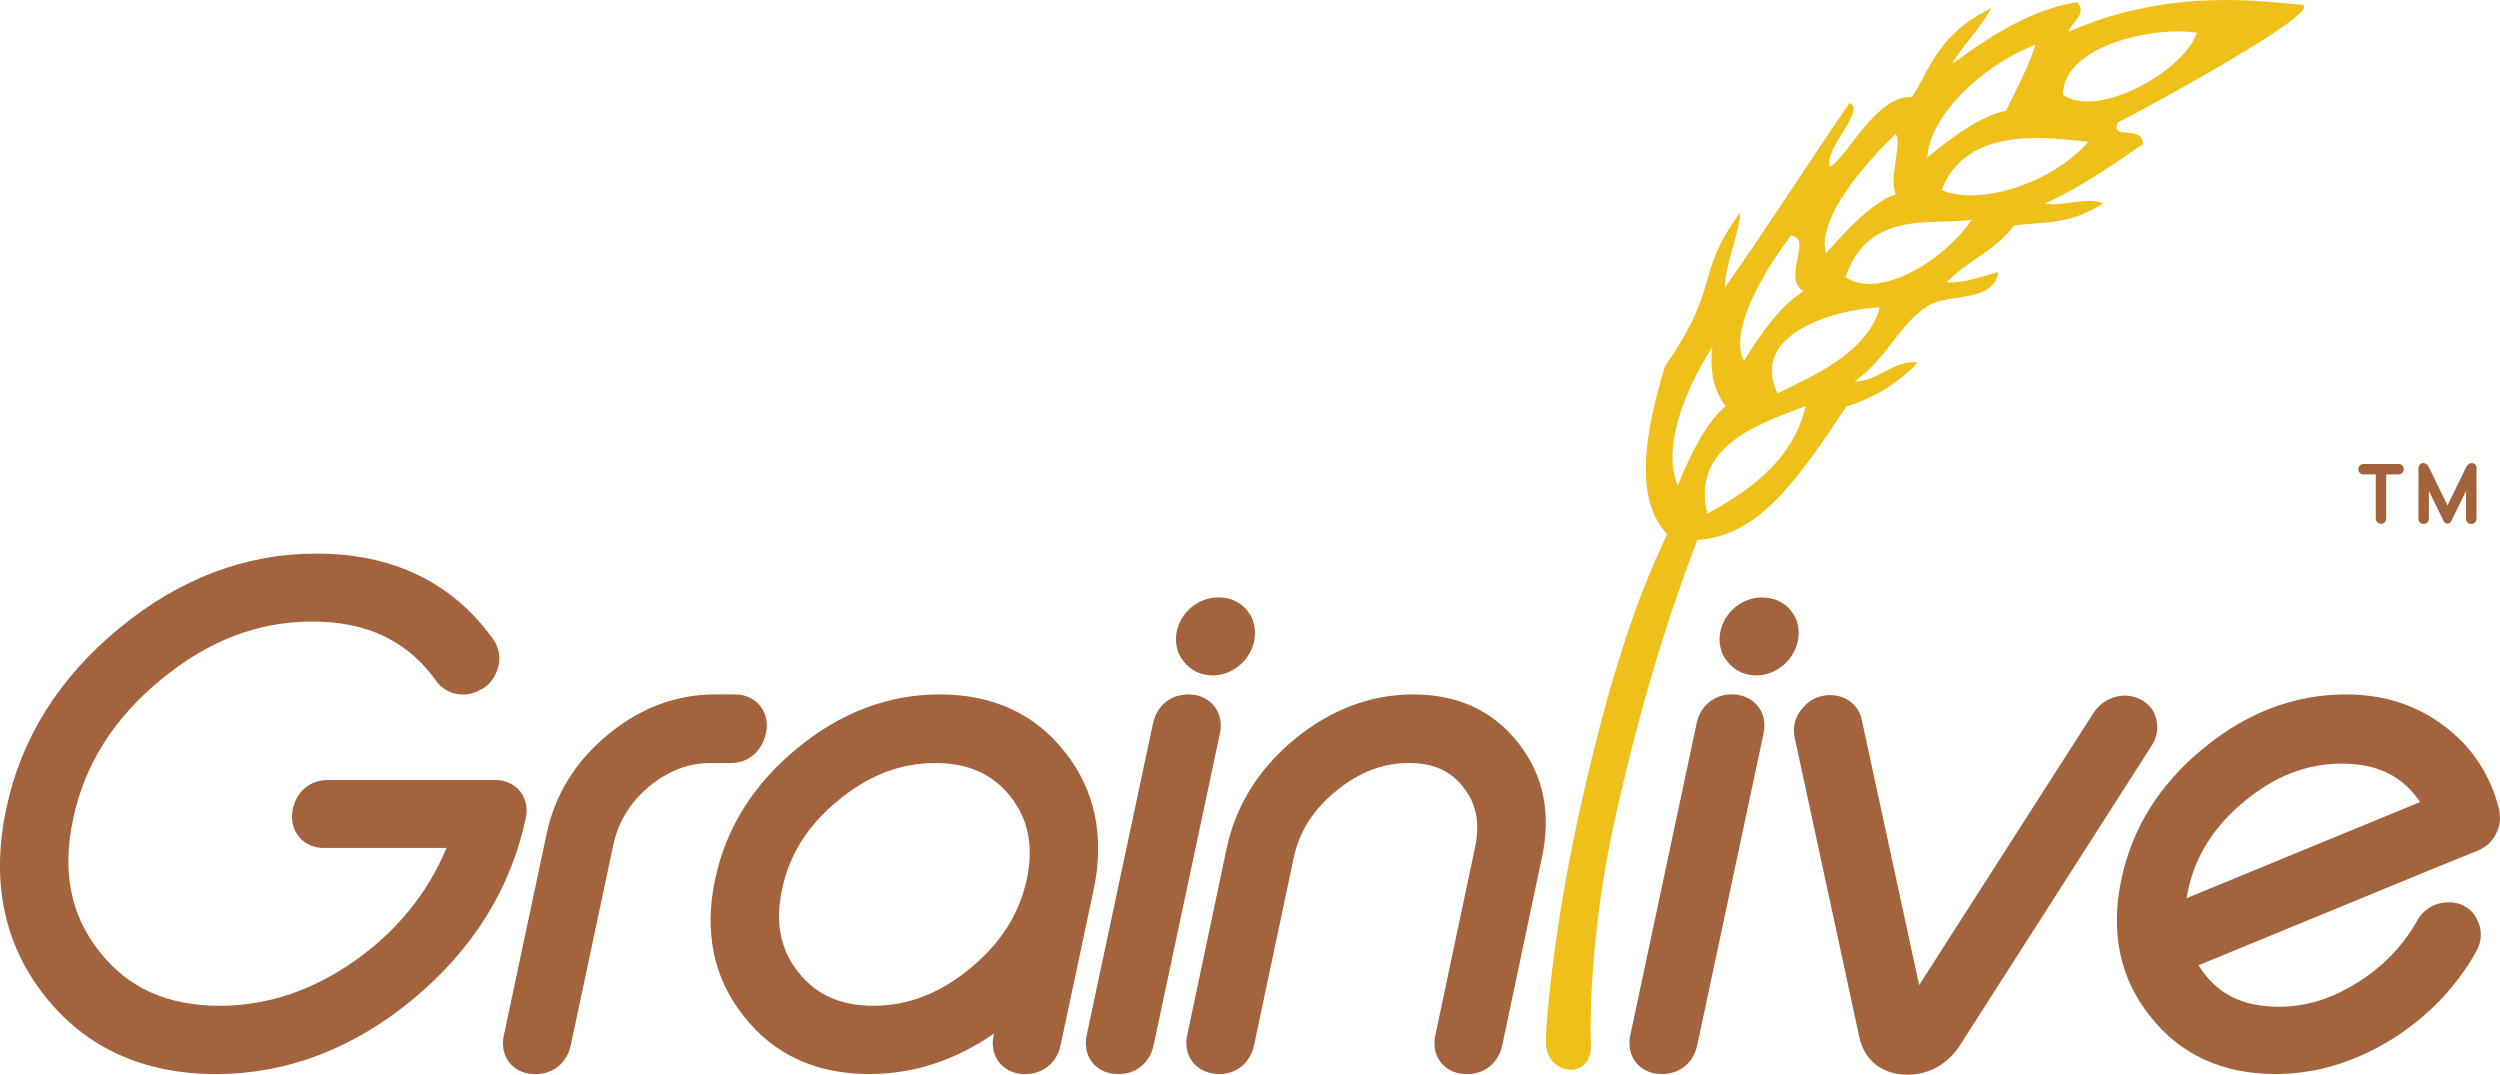
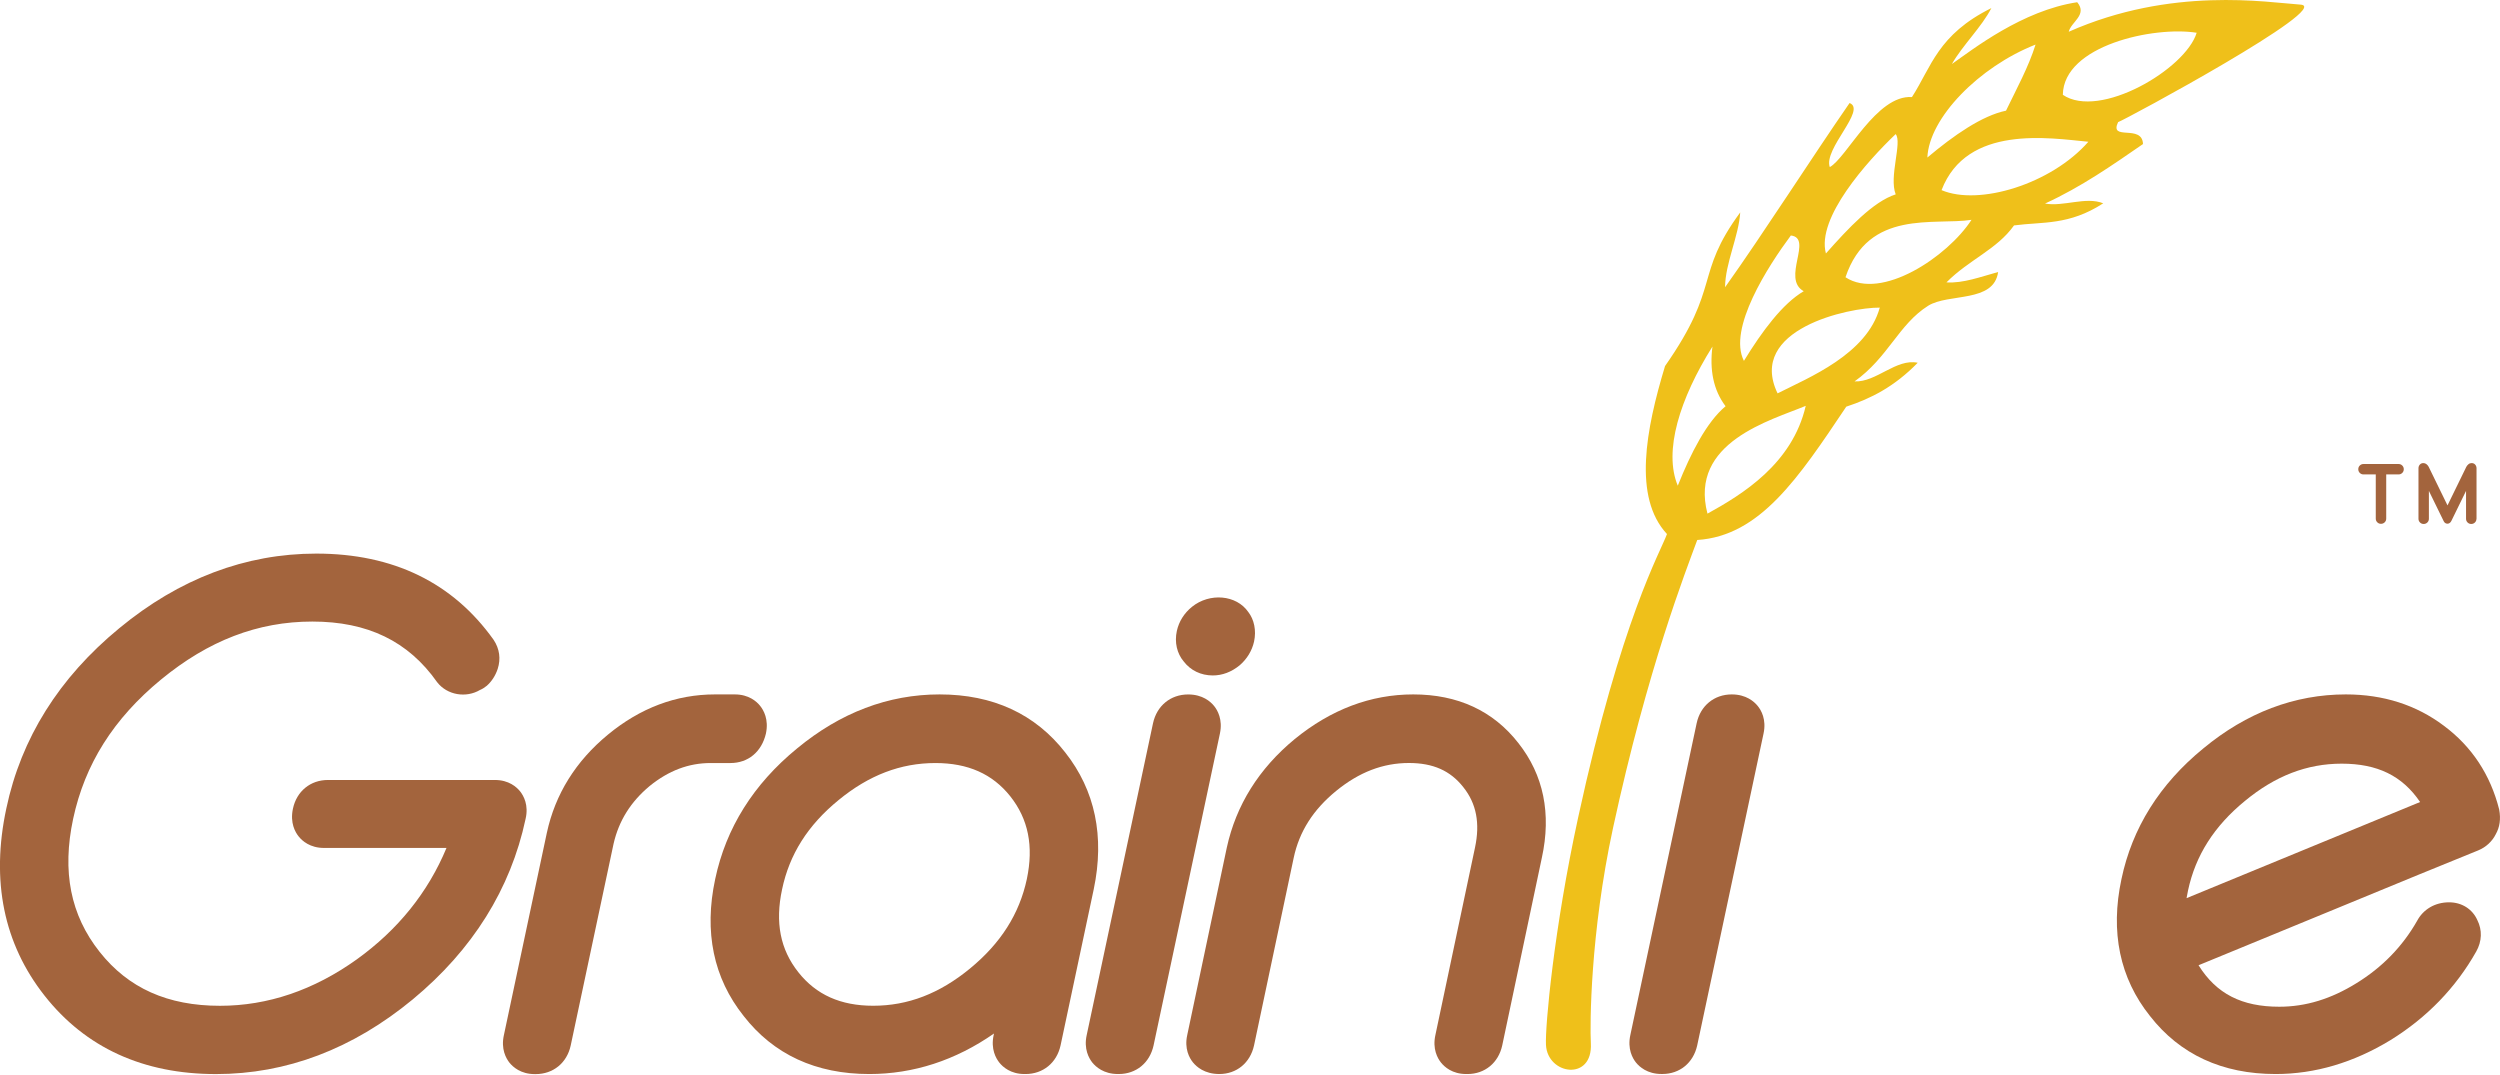
<svg xmlns="http://www.w3.org/2000/svg" version="1.1" id="Layer_1" x="0px" y="0px" viewBox="0 0 643.35 276.58" style="enable-background:new 0 0 643.35 276.58;" xml:space="preserve">
  <style type="text/css">
	.st0{fill:#A3643D;}
	.st1{fill-rule:evenodd;clip-rule:evenodd;fill:#EFC01A;}
</style>
  <g>
    <g>
      <path class="st0" d="M133.86,203.67c-0.88-1.1-2.88-2.95-6.51-2.95H84.39c-4.52,0-8.06,2.91-9.01,7.4    c-0.78,3.66,0.6,6.06,1.5,7.16c0.88,1.1,2.9,2.93,6.51,2.93h31.51c-4.76,11.45-12.52,21.08-23.09,28.68    c-11.07,7.92-22.9,11.94-35.2,11.94c-13.46,0-23.6-4.54-30.98-13.89c-7.49-9.45-9.7-20.64-6.81-34.21    c3.01-14.08,10.4-25.79,22.6-35.84c12.21-10.05,24.95-14.94,38.95-14.94c14.22,0,24.68,5.03,32.13,15.61    c2.58,3.33,7.46,4.14,11.08,1.96v0.01c0.61-0.26,1.18-0.63,1.7-1.06c1.24-1.11,2.2-2.55,2.8-4.34c0.83-2.57,0.49-5.16-1.05-7.48    c-10.49-14.72-25.83-22.19-45.64-22.19c-18.2,0-35.27,6.46-50.7,19.21c-15.48,12.73-25.27,28.33-29.06,46.38    c-3.99,18.62-0.67,34.83,9.84,48.17c10.55,13.4,25.41,20.18,44.11,20.18c18.14,0,35.17-6.45,50.64-19.22    c15.42-12.77,25.19-28.43,29.03-46.42C136.1,207.17,134.73,204.77,133.86,203.67" />
      <path class="st0" d="M197.1,188.78c0.78-3.65-0.6-6.04-1.5-7.15c-0.88-1.1-2.9-2.93-6.51-2.93h-5.1    c-9.99,0-19.23,3.49-27.52,10.33c-8.3,6.83-13.6,15.34-15.75,25.31l-11.04,52c-0.82,3.62,0.55,6.02,1.43,7.14    c0.89,1.09,2.89,2.93,6.49,2.93h0.25c4.5,0,8.03-2.86,9.01-7.34l11.04-51.96c1.36-5.91,4.41-10.77,9.26-14.82    c4.9-3.98,10.05-5.93,15.72-5.93H188C192.51,196.35,195.99,193.51,197.1,188.78" />
      <path class="st0" d="M274.13,193.64c-7.72-9.91-18.6-14.94-32.34-14.94c-13.19,0-25.54,4.69-36.68,13.91    c-11.22,9.18-18.3,20.5-21.06,33.6c-2.92,13.62-0.44,25.5,7.32,35.24c7.71,9.91,18.59,14.94,32.34,14.94    c11.36,0,22.19-3.53,32.09-10.43l-0.09,0.39c-0.79,3.61,0.59,6.01,1.47,7.11c0.87,1.09,2.88,2.93,6.46,2.93h0.27    c4.49,0,8.02-2.86,9.01-7.34l8.54-40.2C284.31,215.25,281.82,203.39,274.13,193.64 M224.71,258.82c-8.38,0-14.68-2.82-19.27-8.63    c-4.64-5.85-6.01-12.79-4.18-21.32c1.88-8.99,6.63-16.52,14.54-22.98c7.81-6.41,15.96-9.53,24.92-9.53    c8.38,0,14.68,2.8,19.26,8.55c4.65,5.86,6.05,12.83,4.27,21.3c-1.93,9-6.72,16.53-14.63,23.03    C241.78,255.69,233.64,258.82,224.71,258.82" />
      <path class="st0" d="M312.11,173.82c2.42,0,4.79-0.87,6.95-2.65c1.86-1.62,3.13-3.71,3.66-6.07c0.62-2.86,0.02-5.65-1.48-7.6    c-3.08-4.46-9.97-5-14.5-1.34c-2.02,1.64-3.35,3.77-3.89,6.19c-0.65,2.97,0.05,5.84,1.76,7.86    C306.38,172.53,309.04,173.82,312.11,173.82" />
      <path class="st0" d="M312.43,181.67c-0.9-1.11-2.95-2.96-6.67-2.96c-4.53,0-8.06,2.91-9.04,7.4l-17.06,80.22    c-0.81,3.61,0.57,6.01,1.44,7.11c0.89,1.1,2.93,2.95,6.57,2.95h0.25c4.43,0,7.94-2.85,8.93-7.32l17.08-80.29    C314.7,185.17,313.32,182.76,312.43,181.67" />
      <path class="st0" d="M390.73,191.21c-6.48-8.3-15.6-12.51-27.05-12.51c-10.92,0-21.17,3.87-30.53,11.52    c-9.19,7.59-15.05,16.96-17.44,27.88l-10.18,48.23c-0.8,3.56,0.57,5.95,1.45,7.05c0.9,1.12,2.98,3.01,6.8,3.01    c4.45,0,7.94-2.86,8.93-7.34l10.21-48.3c1.43-6.74,5-12.37,10.93-17.22c5.92-4.83,12.04-7.18,18.72-7.18    c6.22,0,10.66,1.97,14,6.22c3.37,4.21,4.34,9.28,3.01,15.53l-10.19,48.23c-0.81,3.62,0.56,6.02,1.45,7.13    c0.88,1.09,2.88,2.93,6.48,2.93h0.33c4.44,0,7.95-2.86,8.93-7.34l10.19-48.27C399.27,209.39,397.22,199.42,390.73,191.21" />
      <path class="st0" d="M445.65,178.7c-4.52,0-8.06,2.91-9.03,7.41l-17.06,80.21c-0.8,3.61,0.56,6.01,1.44,7.11    c0.88,1.1,2.91,2.95,6.56,2.95h0.25c4.44,0,7.94-2.85,8.94-7.32l17.08-80.29c0.78-3.62-0.61-6.02-1.52-7.12    C451.42,180.56,449.37,178.7,445.65,178.7" />
-       <path class="st0" d="M461.15,157.51c-3.09-4.46-10-5-14.51-1.34c-2.01,1.64-3.34,3.77-3.89,6.19c-0.65,2.97,0.05,5.84,1.76,7.86    c1.77,2.3,4.43,3.59,7.5,3.59c2.43,0,4.78-0.87,6.95-2.65c1.86-1.62,3.13-3.71,3.67-6.07    C463.24,162.25,462.64,159.46,461.15,157.51" />
-       <path class="st0" d="M554.45,183.7c-2.62-5.67-11.18-6.65-15.57-0.45l-44.03,68.73l-0.97,1.54l-14.73-68.08    c-0.73-3.93-4.04-6.56-8.21-6.56c-2.73,0-5.22,1.18-6.7,2.96c-2.16,2.14-3.03,5.04-2.4,7.97l16.53,76.59    c1.19,6.36,5.87,10.16,12.51,10.16c5.7,0,10.62-2.87,13.75-7.97l48.95-76.5C555.3,189.59,555.64,186.6,554.45,183.7" />
      <path class="st0" d="M643.14,208.32c-2.26-8.97-7.07-16.23-14.23-21.55c-7.09-5.35-15.57-8.07-25.23-8.07    c-13.17,0-25.55,4.68-36.69,13.91c-11.22,9.17-18.3,20.49-21.05,33.6c-2.92,13.62-0.44,25.51,7.33,35.24    c7.72,9.91,18.61,14.94,32.34,14.94c10.15,0,20.08-2.95,29.58-8.74c9.37-5.8,16.79-13.47,22.04-22.78    c1.48-2.62,1.58-5.53,0.29-8.09c-1.27-2.85-4.01-4.58-7.28-4.58c-3.63,0-6.67,1.82-8.25,4.82c-3.73,6.55-8.96,11.92-15.56,15.98    c-6.57,4.08-13.07,6.07-19.89,6.07c-9.61,0-16.17-3.3-20.77-10.68c0.22-0.09,0.45-0.18,0.67-0.27    c8.04-3.29,19.91-8.18,35.61-14.65c15.38-6.36,27.28-11.22,35.69-14.63c2.01-0.82,3.63-2.35,4.53-4.18    C643.27,212.87,643.6,210.83,643.14,208.32 M602.61,196.52c9.17,0,15.57,3.09,20.18,9.87l-60.1,24.74    c0.11-0.67,0.23-1.33,0.38-1.99c1.93-9.01,6.72-16.54,14.63-23.02C585.52,199.66,593.67,196.52,602.61,196.52" />
    </g>
    <path class="st1" d="M592.03,1.19c-8.61-0.58-33.17-4.74-59.66,6.98c0.59-2.55,4.9-4.34,2.18-7.6   c-14.13,2.14-26.75,12.05-32.26,15.91c2.82-4.9,7.7-9.57,10.17-14.4c-13.8,6.84-15.41,15.09-20.44,22.9   c-9.1-0.65-16.82,15.66-21.14,18.02c-1.7-4.66,9.56-14.77,5.09-16.49c-9.55,13.79-22.04,33.36-32.04,47.41   c0.02-6.11,3.53-13.17,3.9-19.26c-11.88,16.17-4.83,18.82-19.35,39.54c-4.92,16.27-8.3,33.76,0.5,43.23   c-1.67,4.62-11.76,21.82-22.85,72.9c-6.27,28.83-8.53,53.92-8.29,58.57c0.39,7.72,12.09,9.43,11.55-0.43   c-0.25-4.63-0.18-28.13,5.71-55.42c8.91-41.13,18.73-66.08,21.67-74.09c16.15-1.04,26.03-15.92,38.35-34.31   c6.33-2.08,12.36-5.12,18.39-11.3c-5.57-1.16-10.64,5.05-16.26,4.8c8.66-6.15,11.34-14.68,18.95-19.47c5.24-3.27,16.9-0.69,18-8.68   c-4.48,1.22-8.95,2.94-13.3,2.67c5.81-5.86,12.97-8.45,17.39-14.66c7.45-0.99,14.1,0.04,22.96-5.69   c-4.46-1.8-10.23,0.93-14.98,0.06c9.38-4.3,17.23-9.82,25.21-15.31c-0.17-5.24-8.77-0.65-6.41-5.64   C547.11,30.7,600.65,1.78,592.03,1.19 M523.83,11.47c-1.81,5.79-4.88,11.37-7.6,17.01c-6.15,1.28-13.42,6.31-20.24,12.06   C496.41,30.36,509.28,17.19,523.83,11.47 M487.83,34.51c1.75,2.06-1.78,10.98,0.01,15.51c-5.78,1.84-12.19,8.7-17.96,15.21   C467.41,56.07,480.49,41.52,487.83,34.51 M460.86,60.6c5.81,0.69-2.49,11.14,3.31,14.34c-5.42,3.17-10.7,10.27-15.39,17.93   C444.56,84.6,455.04,68.42,460.86,60.6 M431.76,124.99c-3.71-8.88,0.49-22.36,8.92-35.8c-0.75,5.86,0.18,11.13,3.38,15.35   C439.21,108.58,435.15,116.51,431.76,124.99 M439.4,132.18c-4.82-18.44,16.42-24.02,25.29-27.74   C461.24,119.37,448.39,127.22,439.4,132.18 M457.44,101.23c-7.93-16.5,18.33-22.13,26.3-22.07   C480.43,91.19,465.46,97.16,457.44,101.23 M474.92,71.35c5.91-17.62,22.87-13.29,32.43-14.78   C501.16,66.1,484.16,77.43,474.92,71.35 M499.64,48.93c6.49-16.94,27.82-13.39,37.78-12.45C527.89,47.36,509.28,53.04,499.64,48.93    M530.85,24.4c0.17-12.75,23.5-17.72,34.44-15.97C562.45,17.8,540.29,30.82,530.85,24.4" />
    <g>
      <path class="st0" d="M612.72,134.8c-0.38,0-0.69-0.13-0.95-0.39c-0.26-0.26-0.39-0.58-0.39-0.95v-11.37h-3.16    c-0.38,0-0.69-0.13-0.95-0.39s-0.39-0.58-0.39-0.95c0-0.38,0.13-0.69,0.39-0.95c0.26-0.26,0.58-0.39,0.95-0.39h9.03    c0.38,0,0.69,0.13,0.95,0.39c0.26,0.26,0.39,0.58,0.39,0.95c0,0.38-0.13,0.69-0.39,0.95c-0.26,0.26-0.58,0.39-0.95,0.39h-3.18    v11.37c0,0.38-0.13,0.69-0.39,0.95C613.41,134.67,613.09,134.8,612.72,134.8z" />
      <path class="st0" d="M637.29,133.5c0,0.38-0.13,0.69-0.39,0.95c-0.26,0.26-0.58,0.39-0.95,0.39c-0.37,0-0.69-0.13-0.95-0.39    c-0.26-0.26-0.39-0.58-0.39-0.95v-7.17l-3.79,7.75c-0.12,0.23-0.27,0.4-0.44,0.52c-0.18,0.12-0.37,0.17-0.56,0.17    s-0.38-0.06-0.56-0.17c-0.18-0.12-0.32-0.29-0.42-0.52l-3.79-7.75v7.17c0,0.38-0.13,0.69-0.39,0.95    c-0.26,0.26-0.58,0.39-0.95,0.39c-0.38,0-0.69-0.13-0.95-0.39c-0.26-0.26-0.39-0.58-0.39-0.95v-12.99c0-0.38,0.12-0.69,0.35-0.95    c0.23-0.26,0.53-0.39,0.91-0.39c0.3,0,0.57,0.1,0.81,0.29s0.42,0.42,0.55,0.66l4.85,9.94l4.85-9.94c0.13-0.24,0.31-0.46,0.55-0.66    c0.24-0.2,0.51-0.29,0.81-0.29c0.38,0,0.68,0.13,0.91,0.39c0.23,0.26,0.35,0.58,0.35,0.95V133.5z" />
    </g>
  </g>
</svg>